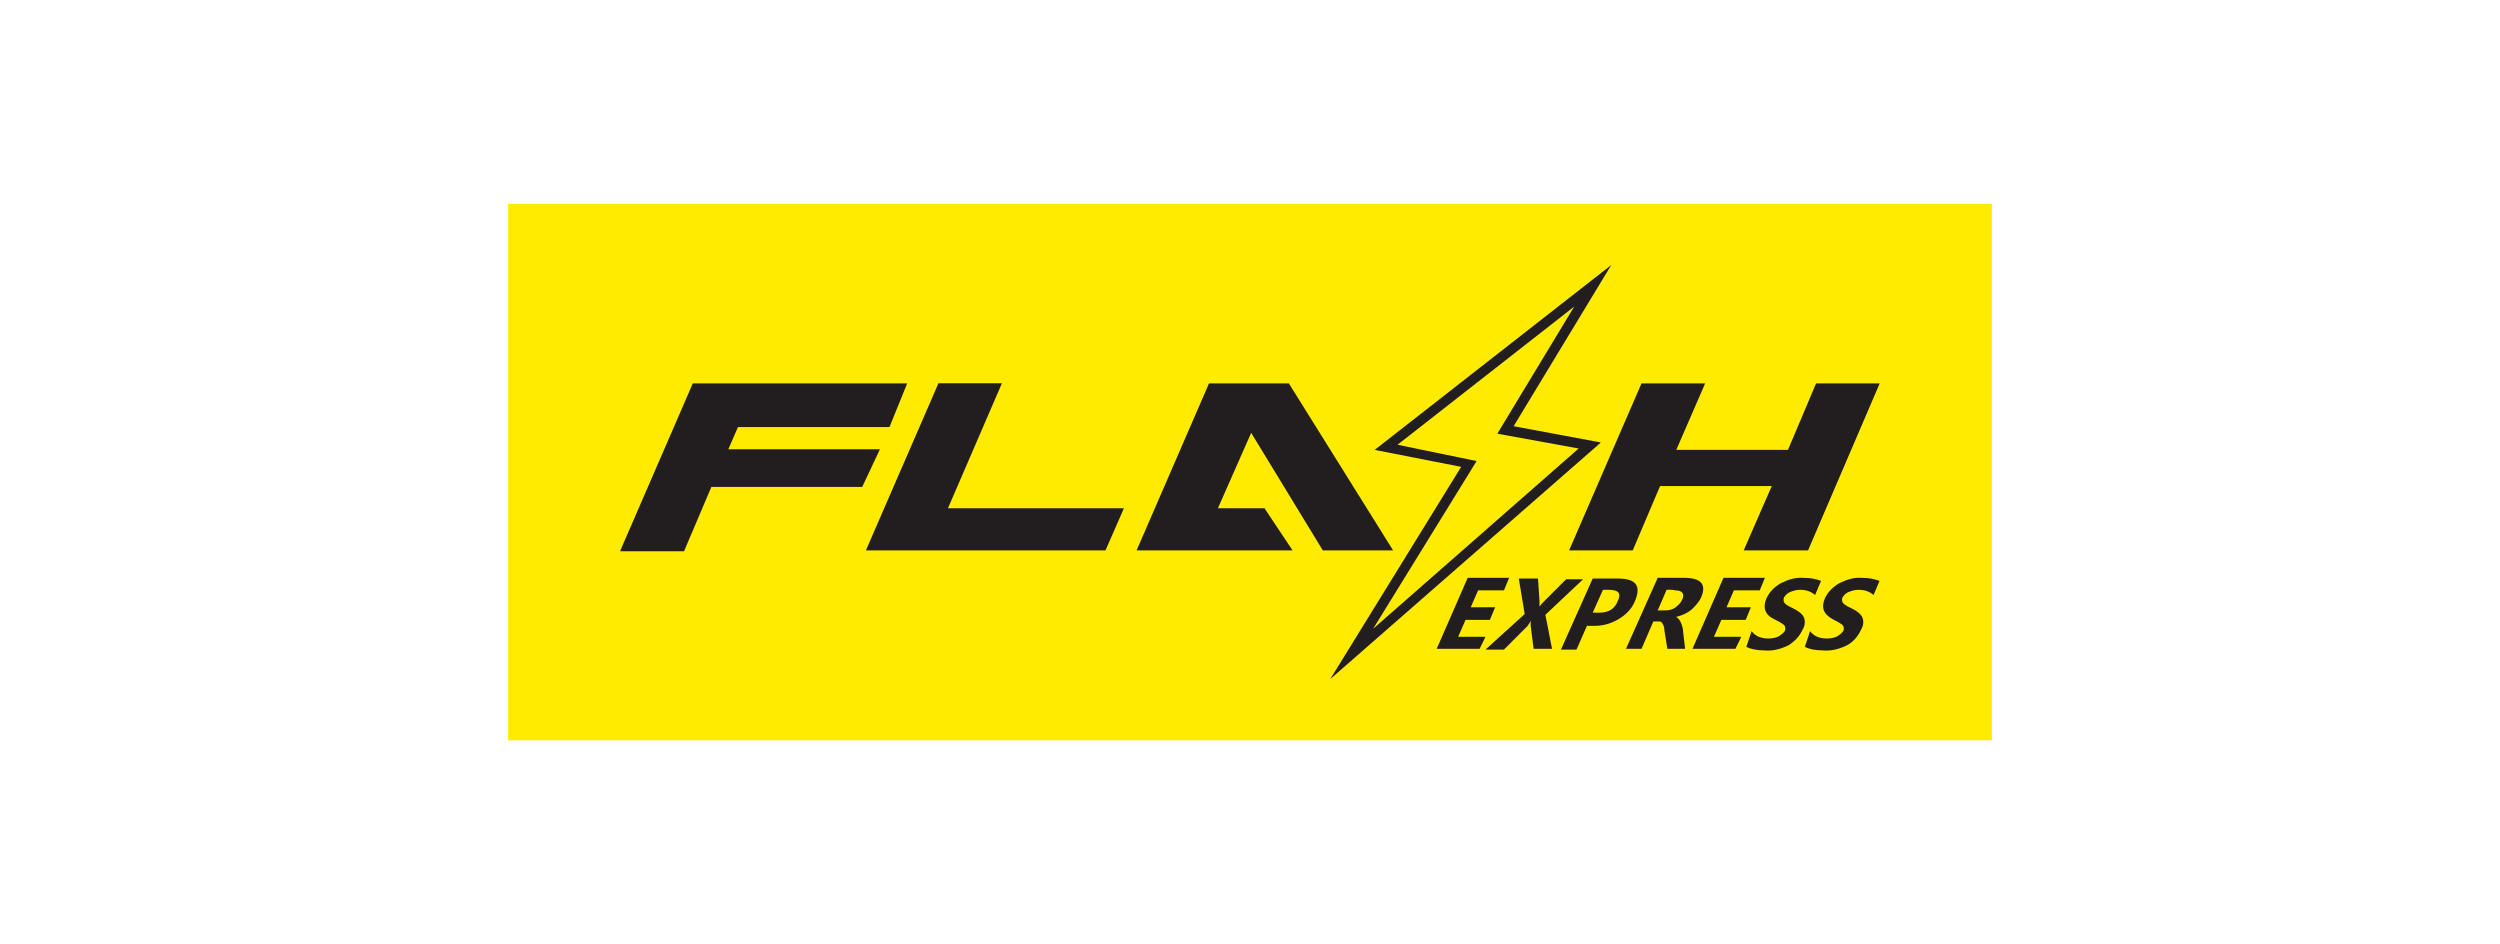
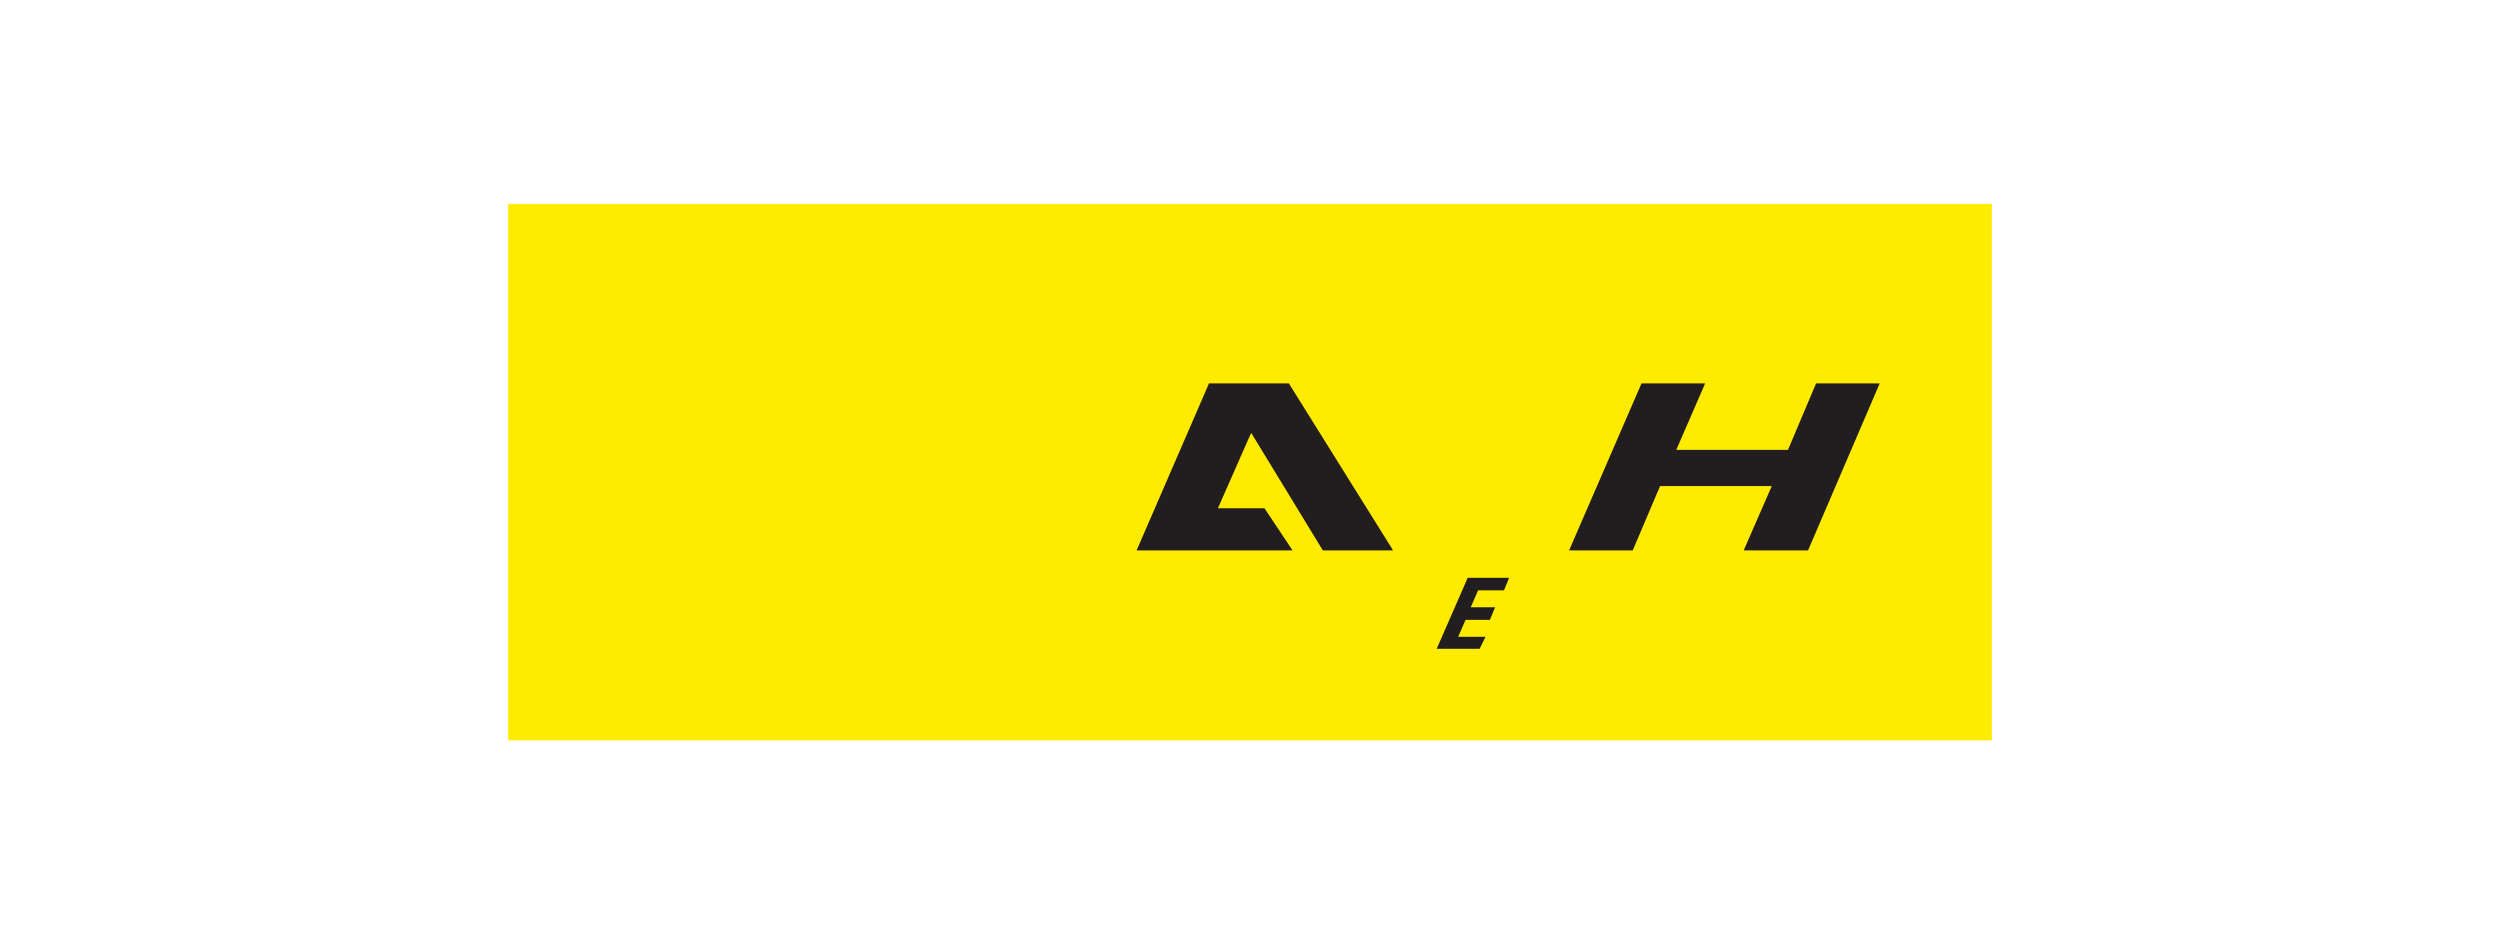
<svg xmlns="http://www.w3.org/2000/svg" xmlns:ns1="http://inkscape.sourceforge.net/DTD/sodipodi-0.dtd" version="1.1" id="Layer_1" x="0px" y="0px" viewBox="0 0 233 88" style="enable-background:new 0 0 233 88;" xml:space="preserve">
  <style type="text/css">
	.st0{fill-rule:evenodd;clip-rule:evenodd;fill:#ED021A;}
	.st1{fill:#FFDD00;}
	.st2{clip-path:url(#SVGID_00000058583832708135559500000014436542273116832928_);}
	.st3{fill:#00A9E3;}
	.st4{fill:#393536;}
	.st5{clip-path:url(#SVGID_00000114795851485458963240000008604624304472116145_);}
	.st6{clip-path:url(#SVGID_00000091701733895905898550000007184065247323372984_);}
	.st7{clip-path:url(#SVGID_00000080927022380873952060000013753284162297131445_);}
	.st8{clip-path:url(#SVGID_00000007405959787480786730000011049103775096620425_);}
	.st9{clip-path:url(#SVGID_00000085949526418336515430000002985276890842946967_);}
	.st10{clip-path:url(#SVGID_00000102535872838170566280000003007573673031422116_);}
	.st11{clip-path:url(#SVGID_00000111167401356215149520000018399909880997393596_);}
	.st12{clip-path:url(#SVGID_00000099629343330593649960000009693874394306467205_);}
	.st13{clip-path:url(#SVGID_00000051382560400770916950000016997848906834869909_);}
	.st14{clip-path:url(#SVGID_00000175295755623825638450000016479580072346090664_);}
	.st15{fill:#1D1D1B;}
	.st16{fill:#6A277E;}
	.st17{fill:url(#SVGID_00000142860850777589302400000017991365550510169512_);}
	.st18{fill:#FF352E;}
	.st19{fill:#1CCA87;}
	.st20{fill:#2586EA;}
	.st21{fill:#222222;}
	.st22{fill:#D7282F;}
	.st23{fill-rule:evenodd;clip-rule:evenodd;fill:#231F20;}
	.st24{fill:#D50813;}
	.st25{fill:#FFCC00;}
	.st26{fill:#D2002E;}
	.st27{fill-rule:evenodd;clip-rule:evenodd;fill:#D2002E;}
	.st28{fill:#FF0013;}
	.st29{fill:#F60018;}
	.st30{fill:#E90020;}
	.st31{fill:#3F3F42;}
	.st32{fill:#404043;}
	.st33{fill:#ED783C;}
	.st34{fill:#007BC4;}
	.st35{fill:#FFEB00;}
	.st36{fill:#221E1F;}
	.st37{fill:#3200E6;}
	.st38{fill:#201F1E;}
	.st39{fill:#0E904B;}
	.st40{fill:#6B6163;}
	.st41{fill:#F08226;}
	.st42{fill:#FDDB3F;}
	.st43{fill:#FDEB94;}
	.st44{fill:#FEE679;}
	.st45{fill:#061AB1;}
	.st46{fill:#FFD101;}
	.st47{fill:#01D1B2;}
	.st48{fill:#01D1B1;}
	.st49{fill:#04D2B3;}
	.st50{fill:#05D2B3;}
	.st51{fill:#03D2B2;}
	.st52{fill:#C4F304;}
	.st53{fill:#FEFEFE;}
	.st54{fill:#F64402;}
	.st55{fill:#787878;}
	.st56{fill:#FAA07F;}
	.st57{fill:#767676;}
	.st58{fill:#070707;}
	.st59{fill:#FBBFA9;}
	.st60{fill:#FBBEA7;}
	.st61{fill:#FAAE94;}
	.st62{fill:#777777;}
	.st63{fill:#FAAE93;}
	.st64{fill:#B2B2B2;}
	.st65{fill:#626262;}
	.st66{fill:#757575;}
	.st67{fill:#F76F3D;}
	.st68{fill:#FA9874;}
	.st69{fill:#FBB9A1;}
	.st70{fill:#FBBDA6;}
	.st71{fill:#FA9A79;}
	.st72{fill:#F9845A;}
	.st73{fill:#FCCFBF;}
	.st74{fill:#616161;}
	.st75{fill:#FDDBCF;}
	.st76{fill:#F74502;}
	.st77{fill:#010101;}
	.st78{fill:#FD4502;}
	.st79{fill:#FC4502;}
	.st80{fill:#FD4402;}
	.st81{fill:#FD4401;}
	.st82{fill:#FC4501;}
	.st83{fill:#101010;}
	.st84{fill:#050505;}
	.st85{fill:#111111;}
	.st86{fill:#0B0B0B;}
	.st87{fill:#0D0D0D;}
	.st88{fill:#232323;}
	.st89{fill:#040404;}
	.st90{fill:#FD4605;}
	.st91{fill:#FD5317;}
	.st92{fill:#FD4A09;}
	.st93{fill:#FD581D;}
	.st94{fill:#090909;}
	.st95{fill:#1E1E1E;}
	.st96{fill:#212121;}
	.st97{fill:#1A1A1A;}
	.st98{fill:#EDEDED;}
	.st99{fill:#FCFCFC;}
	.st100{fill:#D6D6D6;}
	.st101{fill:#FC3F01;}
	.st102{fill:#FB3F00;}
	.st103{fill:#FEFDFD;}
	.st104{fill:#FDFDFD;}
	.st105{fill-rule:evenodd;clip-rule:evenodd;fill:#424143;}
	.st106{fill-rule:evenodd;clip-rule:evenodd;fill:#FFCB04;}
	.st107{filter:url(#Adobe_OpacityMaskFilter);}
	.st108{fill-rule:evenodd;clip-rule:evenodd;fill:#FFFFFF;}
	.st109{mask:url(#mask-2_00000131355869067488600690000005531172201298247836_);fill-rule:evenodd;clip-rule:evenodd;fill:#FFCB04;}
	.st110{filter:url(#Adobe_OpacityMaskFilter_00000015313286701117552660000010806453056728609462_);}
	.st111{mask:url(#mask-4_00000013188339383575085760000016392328496203018140_);fill-rule:evenodd;clip-rule:evenodd;fill:#FFCB04;}
	.st112{filter:url(#Adobe_OpacityMaskFilter_00000123404340642843181930000001012809550281215382_);}
	.st113{mask:url(#mask-6_00000080172779831800858790000015915020432654340287_);fill-rule:evenodd;clip-rule:evenodd;fill:#424143;}
	.st114{filter:url(#Adobe_OpacityMaskFilter_00000075852054230624273330000009509220564895475866_);}
	.st115{mask:url(#mask-6_00000157304876192884348480000015817821184201287602_);fill-rule:evenodd;clip-rule:evenodd;fill:#424143;}
	.st116{filter:url(#Adobe_OpacityMaskFilter_00000131347691781921880300000003879023193292188584_);}
	.st117{mask:url(#mask-6_00000138538232972210631190000016480122807491360190_);fill-rule:evenodd;clip-rule:evenodd;fill:#424143;}
	.st118{filter:url(#Adobe_OpacityMaskFilter_00000060006751504250586270000000768964631729421754_);}
	.st119{mask:url(#mask-6_00000170970547537895197550000004277211634052444831_);fill-rule:evenodd;clip-rule:evenodd;fill:#424143;}
	.st120{fill:#B11C1B;}
	.st121{fill:#D91C4D;}
	.st122{fill:#18406F;}
	.st123{fill:#706F6F;}
	.st124{fill:#003DA5;}
	.st125{fill:url(#path5_00000153676222250704616550000016073212983938871438_);}
	.st126{fill:#E60013;}
	.st127{fill:#96154A;}
	.st128{fill:#F6ABB6;}
	.st129{fill:#E3001E;}
	.st130{fill:#060606;}
	.st131{fill:#CA0000;}
	.st132{fill:#A41E23;}
	.st133{fill:#EF3C3B;}
	.st134{fill-rule:evenodd;clip-rule:evenodd;fill:#0498BA;}
	.st135{fill-rule:evenodd;clip-rule:evenodd;fill:#0598BA;}
	.st136{fill:#FFD007;}
	.st137{fill:#6466AD;}
	.st138{fill:#261A59;}
	.st139{fill:#C0D248;}
	.st140{fill:#E52A40;}
	.st141{fill:#EE2722;}
	.st142{fill:#F00020;}
	.st143{fill:#EE2722;stroke:#EE2722;stroke-width:0.016;stroke-miterlimit:5;}
	.st144{fill:#FDDD1C;}
	.st145{fill:#F79929;}
	.st146{fill:#353E47;}
	.st147{fill:#353F47;}
	.st148{fill:#353F48;}
	.st149{fill:#323C45;}
	.st150{fill:#343E47;}
	.st151{fill:#F79727;}
	.st152{fill:#F9AE56;}
	.st153{fill:#5F656C;}
	.st154{fill:#434B53;}
	.st155{fill:#F8A33E;}
	.st156{fill:#FF6800;}
	.st157{fill:#FF8E40;}
	.st158{fill:#33424F;}
	.st159{fill:#E95128;}
	.st160{fill:#6D9AD3;}
	.st161{fill:#1C64B0;}
	.st162{fill:#EF5418;}
	.st163{fill:#652C8F;}
	.st164{fill:#F16722;}
	.st165{fill-rule:evenodd;clip-rule:evenodd;fill:#FFCC00;}
	.st166{fill-rule:evenodd;clip-rule:evenodd;fill:#FFD300;}
	.st167{fill-rule:evenodd;clip-rule:evenodd;fill:#FF0000;}
	.st168{fill-rule:evenodd;clip-rule:evenodd;}
	.st169{fill:#4E1B51;}
	.st170{fill:#E77A25;}
	.st171{fill:#4F1B52;}
	.st172{fill-rule:evenodd;clip-rule:evenodd;fill:#2E3192;}
	.st173{fill-rule:evenodd;clip-rule:evenodd;fill:#ED1C24;}
	.st174{fill:#FF6600;}
	.st175{fill:#1E0000;}
	
		.st176{clip-path:url(#SVGID_00000014628262205910819000000010752823824360916401_);fill:url(#SVGID_00000005235631425913907170000006125941269890719417_);}
	.st177{fill:#C86E14;}
	
		.st178{clip-path:url(#SVGID_00000179640202775514308200000004120855578269319602_);fill:url(#SVGID_00000078765081317065034950000018132082761662136194_);}
	
		.st179{clip-path:url(#SVGID_00000106127261665643989850000012447592105525641864_);fill:url(#SVGID_00000008110025975126257080000016162721748058044057_);}
	
		.st180{clip-path:url(#SVGID_00000078727335548365635640000017996242077739541410_);fill:url(#SVGID_00000035519637880829591010000014322363906493184419_);}
	
		.st181{clip-path:url(#SVGID_00000039129445536164671100000010552967656661115277_);fill:url(#SVGID_00000157279066220360990600000014723721235798671504_);}
	
		.st182{clip-path:url(#SVGID_00000176021779461951945610000014777853515039897755_);fill:url(#SVGID_00000104693405592334281940000015223003466544846758_);}
	
		.st183{clip-path:url(#SVGID_00000085953297889887244720000000837638971755922607_);fill:url(#SVGID_00000049201588079768644550000016138326887519580325_);}
	
		.st184{clip-path:url(#SVGID_00000167370729100043359140000007134285375655137203_);fill:url(#SVGID_00000178914791918406068250000015043418315395437498_);}
	
		.st185{clip-path:url(#SVGID_00000089537725915555743080000004818768993697738389_);fill:url(#SVGID_00000039101585207726376810000003304974890786117527_);}
	
		.st186{clip-path:url(#SVGID_00000009576005264211132000000011207484524357081530_);fill:url(#SVGID_00000007430729253109953730000016161592706099321779_);}
	
		.st187{clip-path:url(#SVGID_00000057120989469010315520000012825869223095809928_);fill:url(#SVGID_00000135679286673256526890000010652335168612809658_);}
	
		.st188{clip-path:url(#SVGID_00000157989081258021079600000013920558503088157855_);fill:url(#SVGID_00000083083400539549177860000009277021936521630652_);}
	
		.st189{clip-path:url(#SVGID_00000004528710124640807050000013029841343656964499_);fill:url(#SVGID_00000125573695611916154200000000760456775257661070_);}
	
		.st190{clip-path:url(#SVGID_00000176032110237142748250000009782854734579282092_);fill:url(#SVGID_00000088096301853103077220000007363752853672876941_);}
	
		.st191{clip-path:url(#SVGID_00000043453606802957356410000016184671915243318444_);fill:url(#SVGID_00000080179644584094700230000005195901553859950772_);}
	
		.st192{clip-path:url(#SVGID_00000059303036300946090140000004603514755885164437_);fill:url(#SVGID_00000011710589110088208050000002690318176479878273_);}
	
		.st193{clip-path:url(#SVGID_00000082360251926674219850000002387394149935457721_);fill:url(#SVGID_00000057834696378803076630000004435922398799878287_);}
	
		.st194{clip-path:url(#SVGID_00000083063452720221227340000002357668183026095521_);fill:url(#SVGID_00000119117217545451527540000005944034877283395746_);}
	
		.st195{clip-path:url(#SVGID_00000173143836496525971770000016117018815747696546_);fill:url(#SVGID_00000086650459489365873750000000915879445772361151_);}
	.st196{fill:#8F4A02;}
	
		.st197{clip-path:url(#SVGID_00000142155008987832252910000001758205065127623589_);fill:url(#SVGID_00000091709432810400908120000013257622812853184908_);}
	
		.st198{clip-path:url(#SVGID_00000051363625374419211080000000267857095223273118_);fill:url(#SVGID_00000128471598182547503120000006399270980501845677_);}
	
		.st199{clip-path:url(#SVGID_00000148633463833951762160000001960684109612566405_);fill:url(#SVGID_00000075131338399565561830000009509154528201908659_);}
	
		.st200{clip-path:url(#SVGID_00000168807597196193473040000013569916354103737501_);fill:url(#SVGID_00000068661984159662953400000017015567544769531543_);}
	.st201{fill:#FFC20E;}
	.st202{fill:#D78817;}
	.st203{fill:#D89016;}
	
		.st204{clip-path:url(#SVGID_00000036953626690201892350000017568577330402009757_);fill:url(#SVGID_00000155840450843022808030000011330332748545402006_);}
	
		.st205{clip-path:url(#SVGID_00000176722047712332690910000016850898823547192969_);fill:url(#SVGID_00000062184209350461401120000012134476681952106401_);}
	
		.st206{clip-path:url(#SVGID_00000005245483476528718430000000404896367945500331_);fill:url(#SVGID_00000164487731323720818150000005811284137819786414_);}
	
		.st207{clip-path:url(#SVGID_00000074443809676269162740000000357993429446760091_);fill:url(#SVGID_00000156550464934456486940000007522731102878740385_);}
	.st208{fill:#BF7312;}
	.st209{fill:#47D6AB;}
	.st210{fill:#83E3C7;}
	.st211{fill:#282560;}
	.st212{fill:#F69C1F;}
	.st213{fill:#E9631A;}
	.st214{fill:#FCCF00;}
</style>
  <g>
    <rect x="47.36" y="19" class="st35" width="138.28" height="50" />
    <g>
-       <path class="st36" d="M123.98,63.29l12.2-19.78l-8.06-1.58l22.05-17.23l-9.1,15.02l8.13,1.52L123.98,63.29z M130.25,41.45    l7.37,1.52l-9.65,15.64l19.16-16.81l-7.58-1.38l7.17-11.85L130.25,41.45z M144.65,60.47h-1.72l-0.28-2.21c0-0.14,0-0.28,0.07-0.41    l0,0c-0.14,0.14-0.21,0.28-0.34,0.48l-2.21,2.21h-1.72l3.65-3.31l-0.55-3.31h1.79l0.14,2.07c0,0.21,0,0.34,0,0.55l0,0    c0.14-0.21,0.28-0.34,0.48-0.55l2-2h1.58l-3.51,3.31L144.65,60.47L144.65,60.47z M147.96,58.2l-1.03,2.34h-1.45l2.96-6.62h2.34    c1.72,0,2.21,0.69,1.58,2.14c-0.28,0.69-0.83,1.24-1.52,1.65c-0.69,0.41-1.45,0.62-2.21,0.62h-0.69V58.2z M149.4,54.96l-0.96,2.14    h0.62c0.83,0,1.45-0.34,1.72-1.1c0.34-0.69,0.07-1.03-0.83-1.03H149.4L149.4,54.96z M157.05,60.47h-1.65l-0.28-1.72    c0-0.28-0.07-0.48-0.21-0.69c-0.07-0.14-0.21-0.14-0.34-0.14h-0.48l-1.1,2.55h-1.45l2.96-6.62h2.41c1.65,0,2.14,0.62,1.65,1.79    c-0.21,0.48-0.55,0.83-0.9,1.17c-0.41,0.34-0.9,0.55-1.45,0.69l0,0c0.28,0.14,0.48,0.48,0.62,1.03L157.05,60.47L157.05,60.47z     M155.33,54.96l-0.83,1.93h0.69c0.34,0,0.69-0.07,0.96-0.28c0.28-0.21,0.48-0.41,0.62-0.69c0.28-0.62,0-0.9-0.69-0.9    C156.09,54.96,155.33,54.96,155.33,54.96z M161.74,60.47h-4l2.89-6.62h3.86l-0.48,1.17h-2.41l-0.69,1.58h2.27l-0.48,1.17h-2.27    l-0.69,1.58h2.55L161.74,60.47z M163.25,58.82c0.34,0.48,0.9,0.69,1.58,0.69c0.34,0,0.69-0.07,0.96-0.21    c0.21-0.14,0.41-0.28,0.55-0.48c0.07-0.14,0.07-0.34,0-0.48s-0.41-0.34-0.96-0.62c-0.9-0.41-1.1-1.1-0.76-1.93    c0.28-0.62,0.76-1.1,1.38-1.45c0.69-0.34,1.38-0.55,2.14-0.48c0.55,0,1.03,0.07,1.58,0.28l-0.55,1.31    c-0.34-0.28-0.76-0.48-1.38-0.48c-0.34,0-0.62,0.07-0.96,0.21c-0.21,0.07-0.41,0.28-0.55,0.48c-0.07,0.14-0.07,0.34,0,0.48    c0.07,0.14,0.34,0.34,0.83,0.55c0.55,0.28,0.9,0.55,1.03,0.9s0.07,0.76-0.14,1.1c-0.28,0.62-0.76,1.1-1.31,1.45    c-0.69,0.34-1.45,0.55-2.21,0.48c-0.76,0-1.38-0.14-1.72-0.34L163.25,58.82L163.25,58.82z M168.7,58.82    c0.34,0.48,0.9,0.69,1.58,0.69c0.34,0,0.69-0.07,0.96-0.21c0.21-0.14,0.41-0.28,0.55-0.48c0.07-0.14,0.07-0.34,0-0.48    s-0.41-0.34-0.96-0.62c-0.9-0.48-1.1-1.1-0.76-1.93c0.28-0.62,0.76-1.1,1.38-1.45c0.69-0.34,1.38-0.55,2.14-0.48    c0.55,0,1.03,0.07,1.58,0.28l-0.55,1.31c-0.34-0.28-0.76-0.48-1.38-0.48c-0.34,0-0.62,0.07-0.96,0.21    c-0.21,0.07-0.41,0.28-0.55,0.48c-0.07,0.14-0.07,0.34,0,0.48c0.07,0.14,0.34,0.34,0.83,0.55c0.55,0.28,0.9,0.55,1.03,0.9    s0.07,0.76-0.14,1.1c-0.28,0.62-0.76,1.17-1.31,1.45c-0.69,0.34-1.45,0.55-2.21,0.48c-0.76,0-1.38-0.14-1.72-0.34L168.7,58.82    L168.7,58.82z M57.82,51.3l6.75-15.57h19.98l-1.65,4.07H68.78l-0.9,2.07h14.13l-1.65,3.51H66.3l-2.55,6h-5.93V51.3z M87.46,35.73    L80.7,51.3h22.33l1.72-3.93h-16.4l5.03-11.65H87.46z" />
      <path class="st36" d="M112.68,35.73l-6.75,15.57h14.54l-2.62-3.93h-4.34l3.1-7.03l6.68,10.96h6.55l-9.72-15.57H112.68z     M152.99,35.73l-6.75,15.57h5.93l2.55-6h10.41l-2.62,6h6l6.68-15.57h-5.93l-2.62,6.2h-10.41l2.69-6.2H152.99z M137.9,60.47h-4    l2.89-6.62h3.86l-0.48,1.17h-2.41l-0.69,1.58h2.27l-0.48,1.17h-2.27l-0.69,1.58h2.55L137.9,60.47z" />
    </g>
  </g>
  <ns1:namedview bordercolor="#666666" borderopacity="1.0" fit-margin-bottom="0" fit-margin-left="0" fit-margin-right="0" fit-margin-top="0" id="base" pagecolor="#ffffff" showgrid="false">
	</ns1:namedview>
</svg>